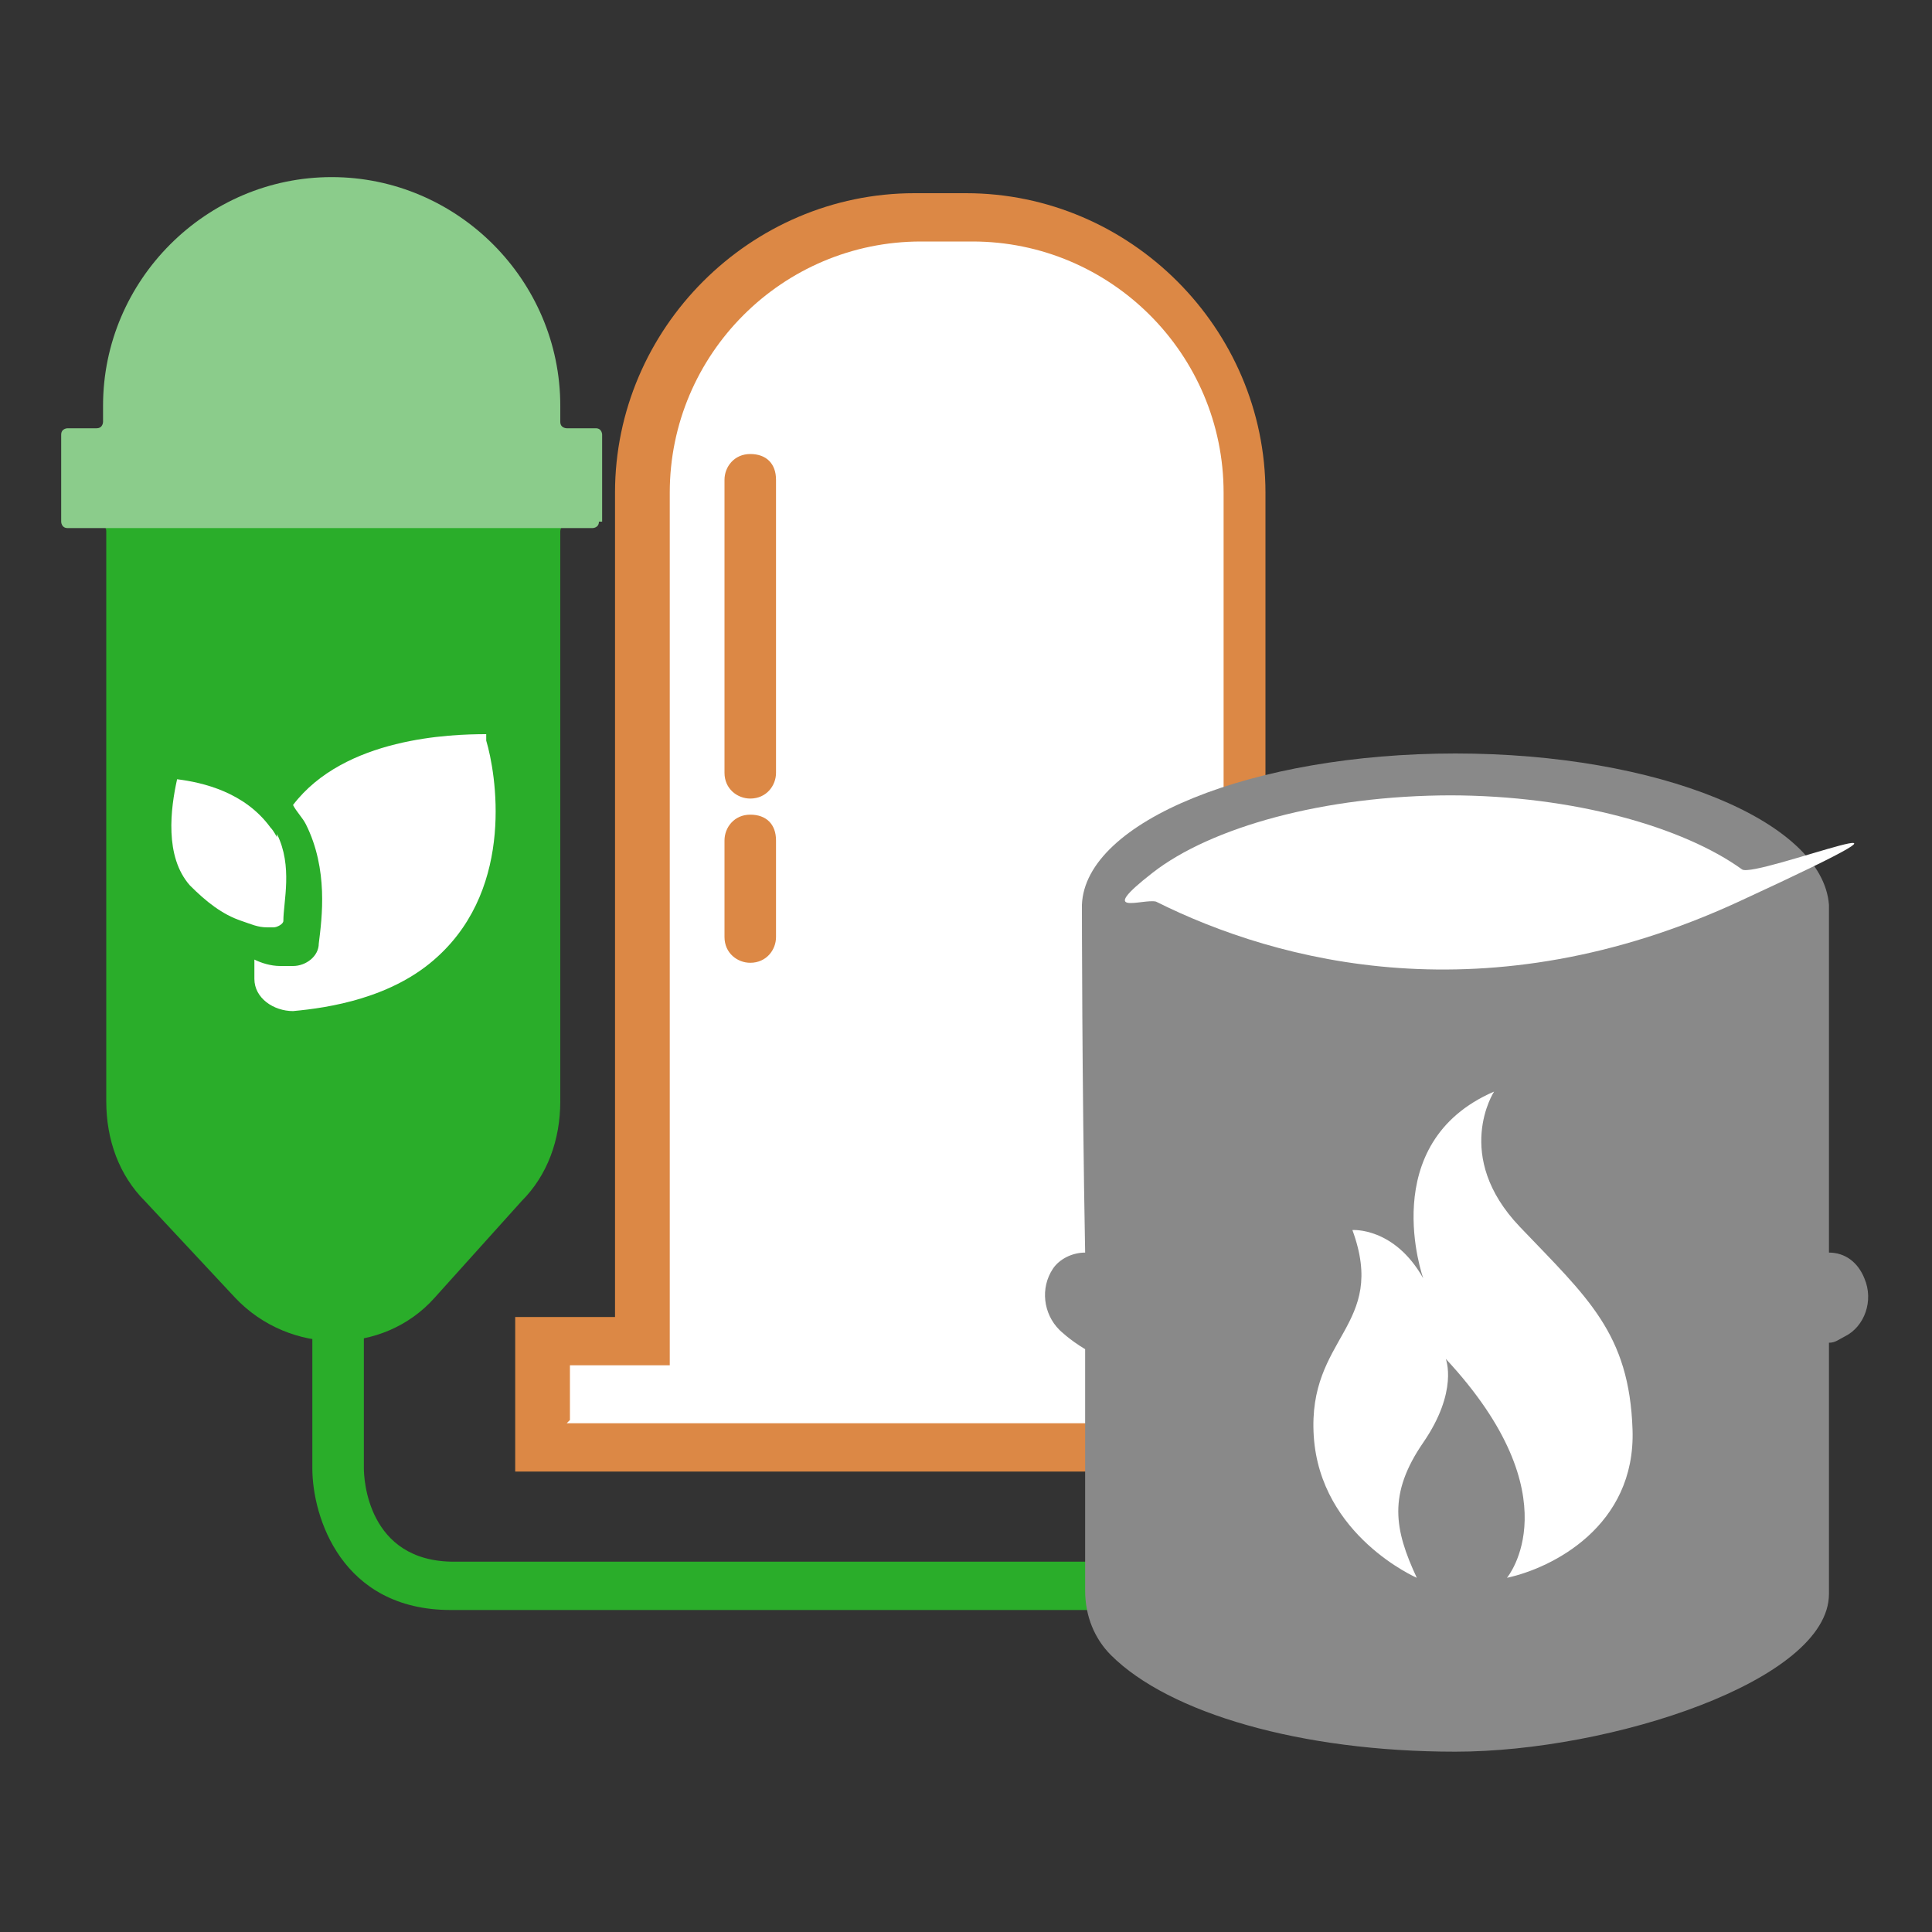
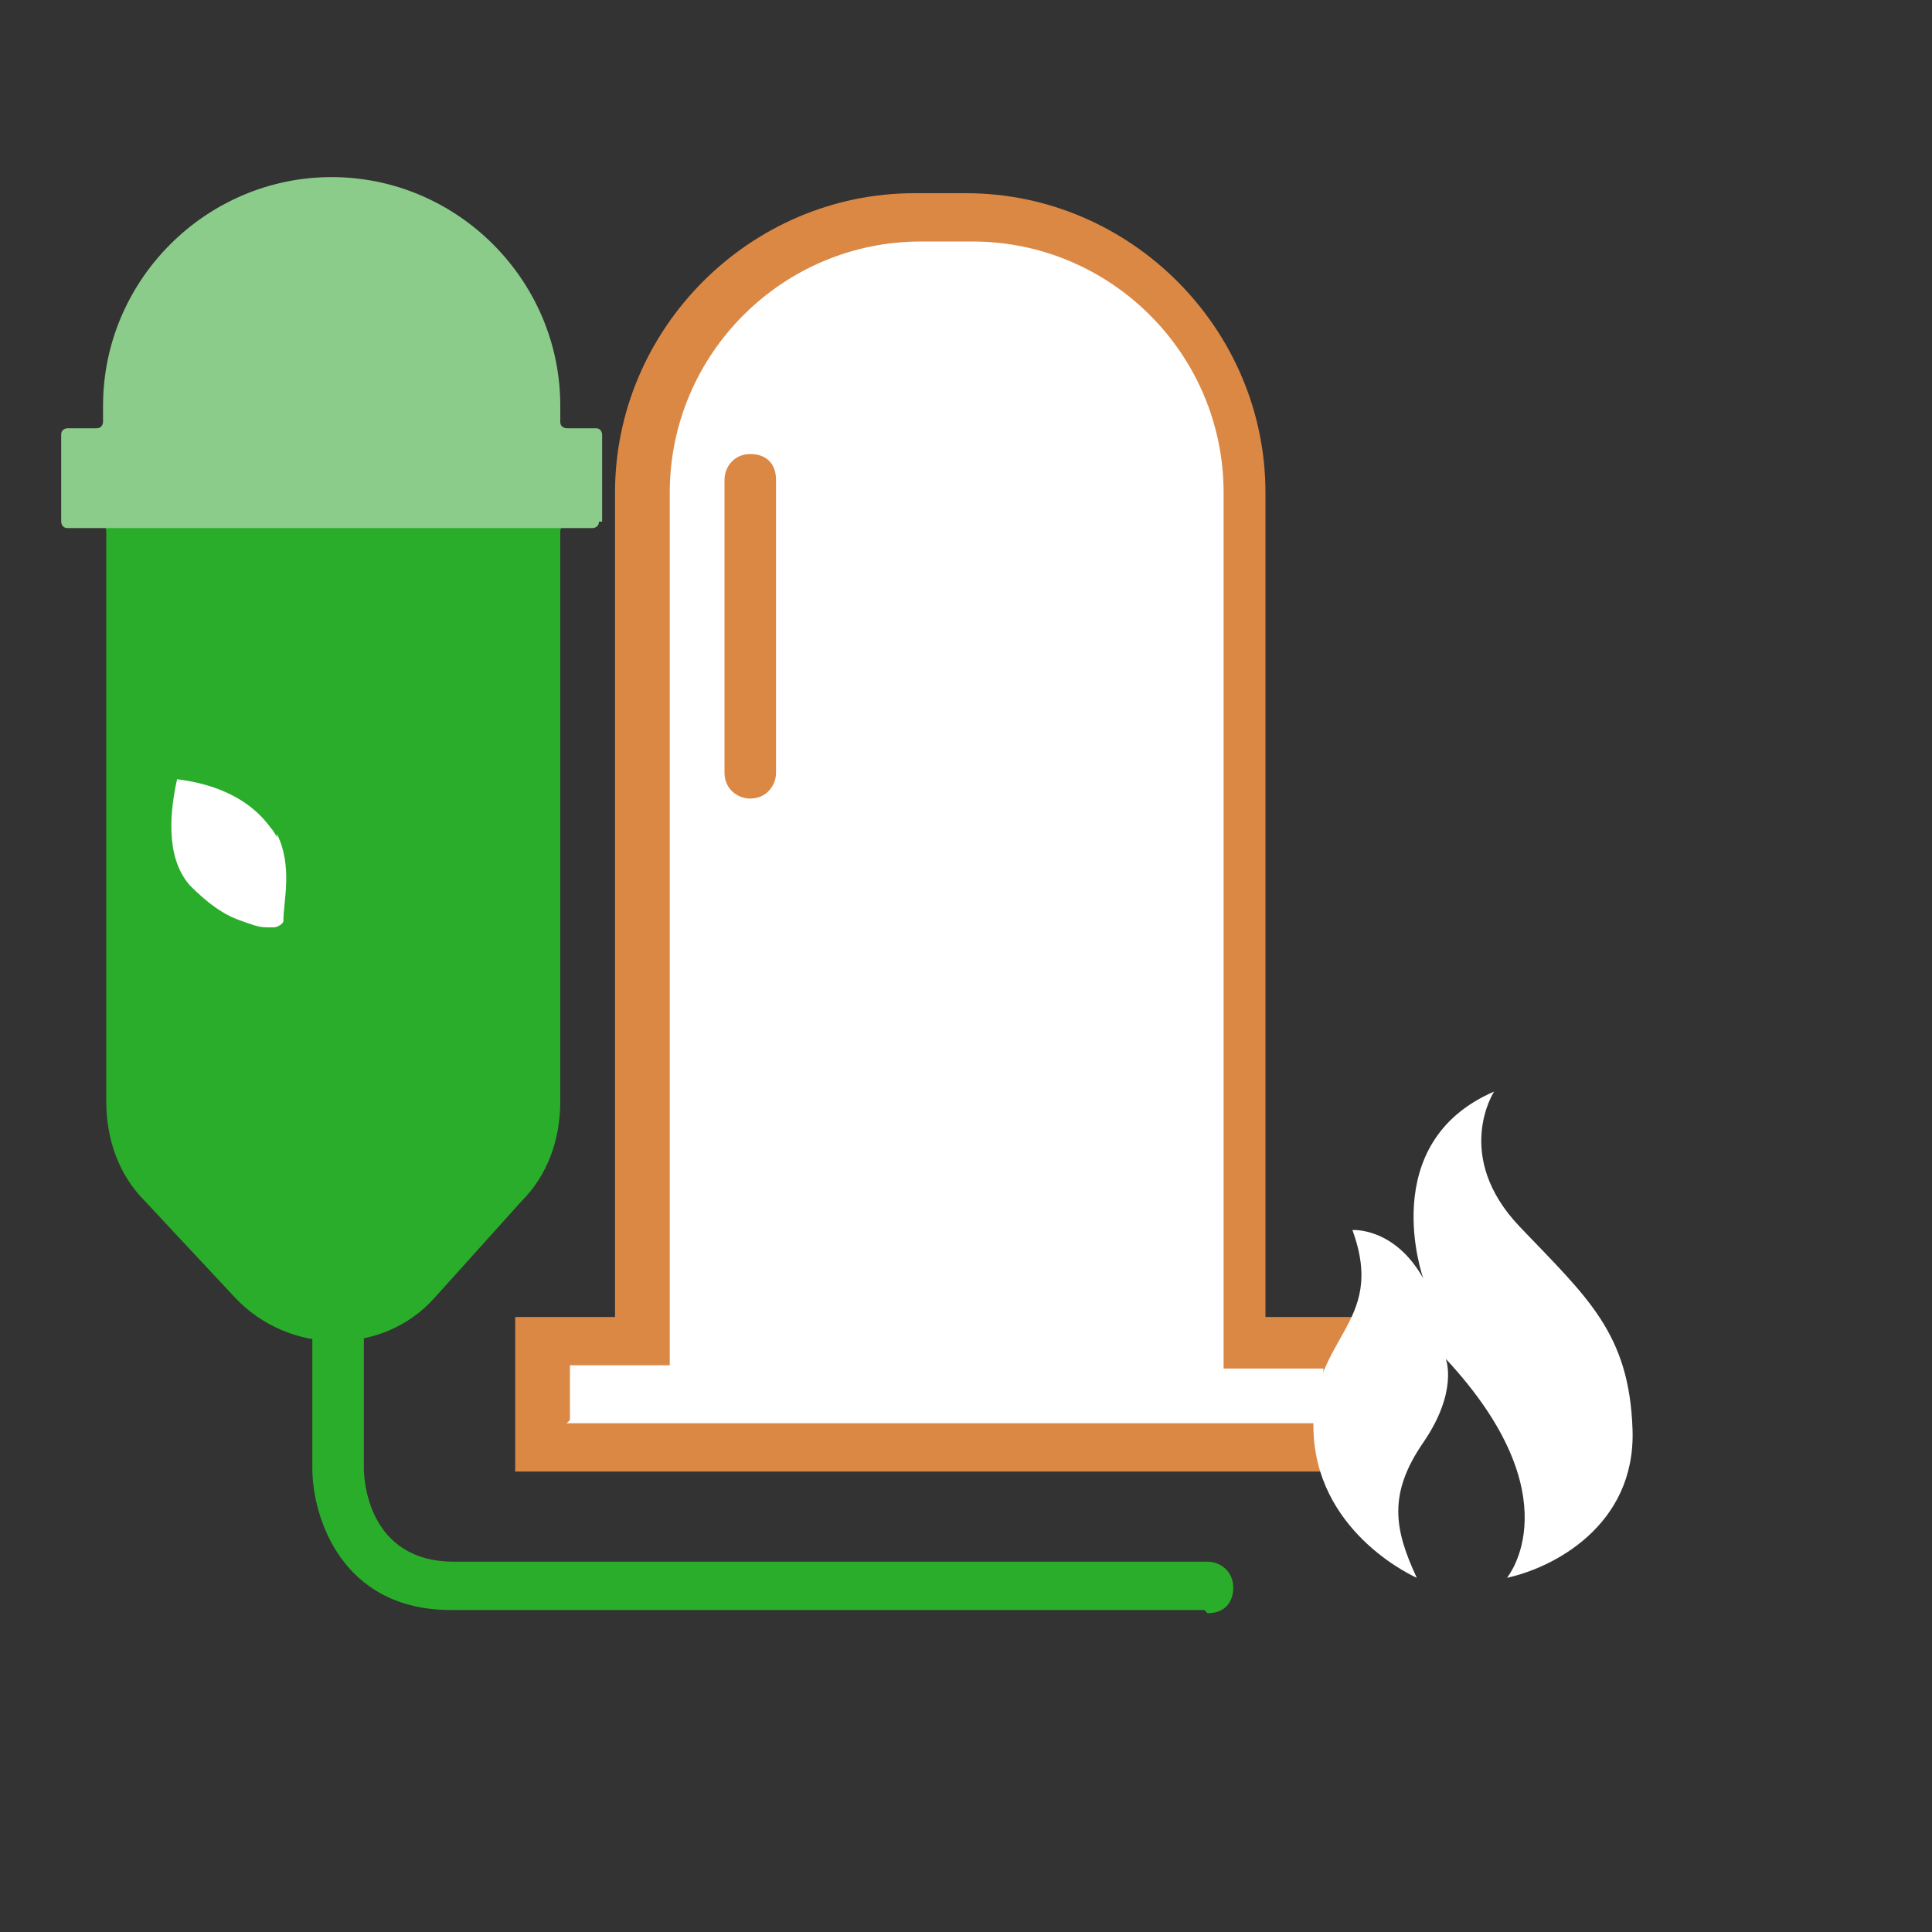
<svg xmlns="http://www.w3.org/2000/svg" version="1.1" viewBox="0 0 60 60">
  <rect x="0" y="0" width="60" height="60" fill="#333333" stroke="none" />
  <defs>
    <style>
      .cls-1 {
        fill: none;
      }

      .cls-2 {
        fill: #dc8845;
      }

      .cls-3 {
        fill: #fff;
      }

      .cls-4 {
        fill: #8bcc8b;
      }

      .cls-5 {
        fill: #2aad2a;
      }

      .cls-6 {
        fill: #898989;
      }
    </style>
  </defs>
  <g>
    <g id="_圖層_1">
      <rect class="cls-1" width="60" height="60" />
      <g>
        <g>
          <g>
            <path class="cls-3" d="M38.7,41.7V15.3c0-4.7-3.8-8.6-8.6-8.6h-1.6c-4.7,0-8.6,3.8-8.6,8.6v26.4h-3.1v3.2h25.1v-3.2h-3.1Z" />
            <path class="cls-2" d="M42.6,45.7h-26.6v-4.8h3.1V15.3c0-5.1,4.2-9.3,9.3-9.3h1.6c5.1,0,9.3,4.2,9.3,9.3v25.6h3.1v4.8ZM17.6,44.2h23.5v-1.7h-3.1V15.3c0-4.3-3.5-7.8-7.8-7.8h-1.6c-4.3,0-7.8,3.5-7.8,7.8v27.1h-3.1v1.7Z" />
          </g>
          <path class="cls-2" d="M23.3,24.8c-.4,0-.8-.3-.8-.8v-9.1c0-.4.3-.8.8-.8s.8.3.8.8v9.1c0,.4-.3.8-.8.8Z" />
-           <path class="cls-2" d="M23.3,29.9c-.4,0-.8-.3-.8-.8v-3c0-.4.3-.8.8-.8s.8.3.8.8v3c0,.4-.3.8-.8.8Z" />
          <path class="cls-5" d="M37.4,50H14c-3.4,0-4.3-2.9-4.3-4.4v-7c0-.4.3-.8.8-.8s.8.3.8.8v7c0,.3.1,2.9,2.8,2.9h23.4c.4,0,.8.3.8.8s-.3.8-.8.8Z" />
          <path class="cls-5" d="M3.3,16.5v17.7c0,1.2.4,2.3,1.2,3.1l2.8,3c1.7,1.8,4.6,1.8,6.2,0l2.7-3c.8-.8,1.2-1.9,1.2-3.1v-17.7c0,0,0-.2.2-.2H3.1c0,0,.2,0,.2.2Z" />
          <path class="cls-4" d="M18.7,16.2v-2.7c0,0,0-.2-.2-.2h-.9c0,0-.2,0-.2-.2v-.5c0-3.9-3.2-7.1-7.1-7.1h0c-3.9,0-7.1,3.2-7.1,7.1v.5c0,0,0,.2-.2.2h-.9c0,0-.2,0-.2.2v2.7c0,0,0,.2.2.2h16.3c0,0,.2,0,.2-.2Z" />
          <g>
-             <path class="cls-3" d="M15.1,22.8c-1.1,0-4.4.1-6,2.2.1.2.3.4.4.6.7,1.4.5,2.9.4,3.7,0,.4-.4.7-.8.7s0,0-.1,0c0,0-.2,0-.3,0-.3,0-.6-.1-.8-.2,0,0,0,.1,0,.2,0,.1,0,.2,0,.4,0,.6.6,1,1.2,1,1.1-.1,3.1-.4,4.5-1.7,2.4-2.2,1.8-5.7,1.5-6.7Z" />
            <path class="cls-3" d="M8.6,26c0,0-.1-.2-.2-.3-.8-1.1-2.1-1.4-2.9-1.5-.2.9-.4,2.4.4,3.3.5.5,1,.9,1.6,1.1.3.1.5.2.8.2,0,0,.1,0,.2,0,0,0,0,0,0,0,.1,0,.3-.1.3-.2,0-.6.3-1.7-.2-2.7Z" />
          </g>
        </g>
        <g>
          <g>
-             <path class="cls-6" d="M57.9,39.7c-.2-.5-.6-.8-1.1-.8,0-5.3,0-10.7,0-10.8s0,0,0,0c0,0,0,0,0,0h0c-.2-2.6-5.3-4.7-11.6-4.7s-11.5,2.1-11.6,4.7h0s0,0,0,0c0,0,0,0,0,0,0,.1,0,5.4.1,10.8-.4,0-.8.2-1,.5-.4.6-.3,1.4.2,1.9,0,0,.3.3.8.6,0,3.3,0,6.2,0,7.5,0,.8.3,1.5.8,2,1.8,1.8,5.9,3,10.7,3s11.6-2.2,11.6-4.9,0-3.7,0-7.8c.2,0,.3-.1.5-.2.6-.3.9-1.1.6-1.8Z" />
-             <path class="cls-3" d="M45.1,24.7c-4,0-7.5,1-9.3,2.4s-.3.8.1.9c3.8,1.9,10.3,3.6,18.1,0s.5-.7.1-1c-1.8-1.3-5.2-2.3-9.1-2.3Z" />
-           </g>
+             </g>
          <path class="cls-3" d="M47.2,38.1c-2.1-2.2-.8-4.2-.8-4.2-3.7,1.6-2.2,5.8-2.2,5.8-.9-1.6-2.2-1.5-2.2-1.5,1.1,3-1.4,3.3-1.2,6.4.2,3.1,3.2,4.4,3.2,4.4-.7-1.5-.9-2.6.2-4.2,1.1-1.6.7-2.6.7-2.6,4,4.3,1.9,6.8,1.9,6.8,1.4-.3,4-1.6,3.9-4.6-.1-3-1.4-4.1-3.5-6.3Z" />
        </g>
      </g>
    </g>
  </g>
</svg>